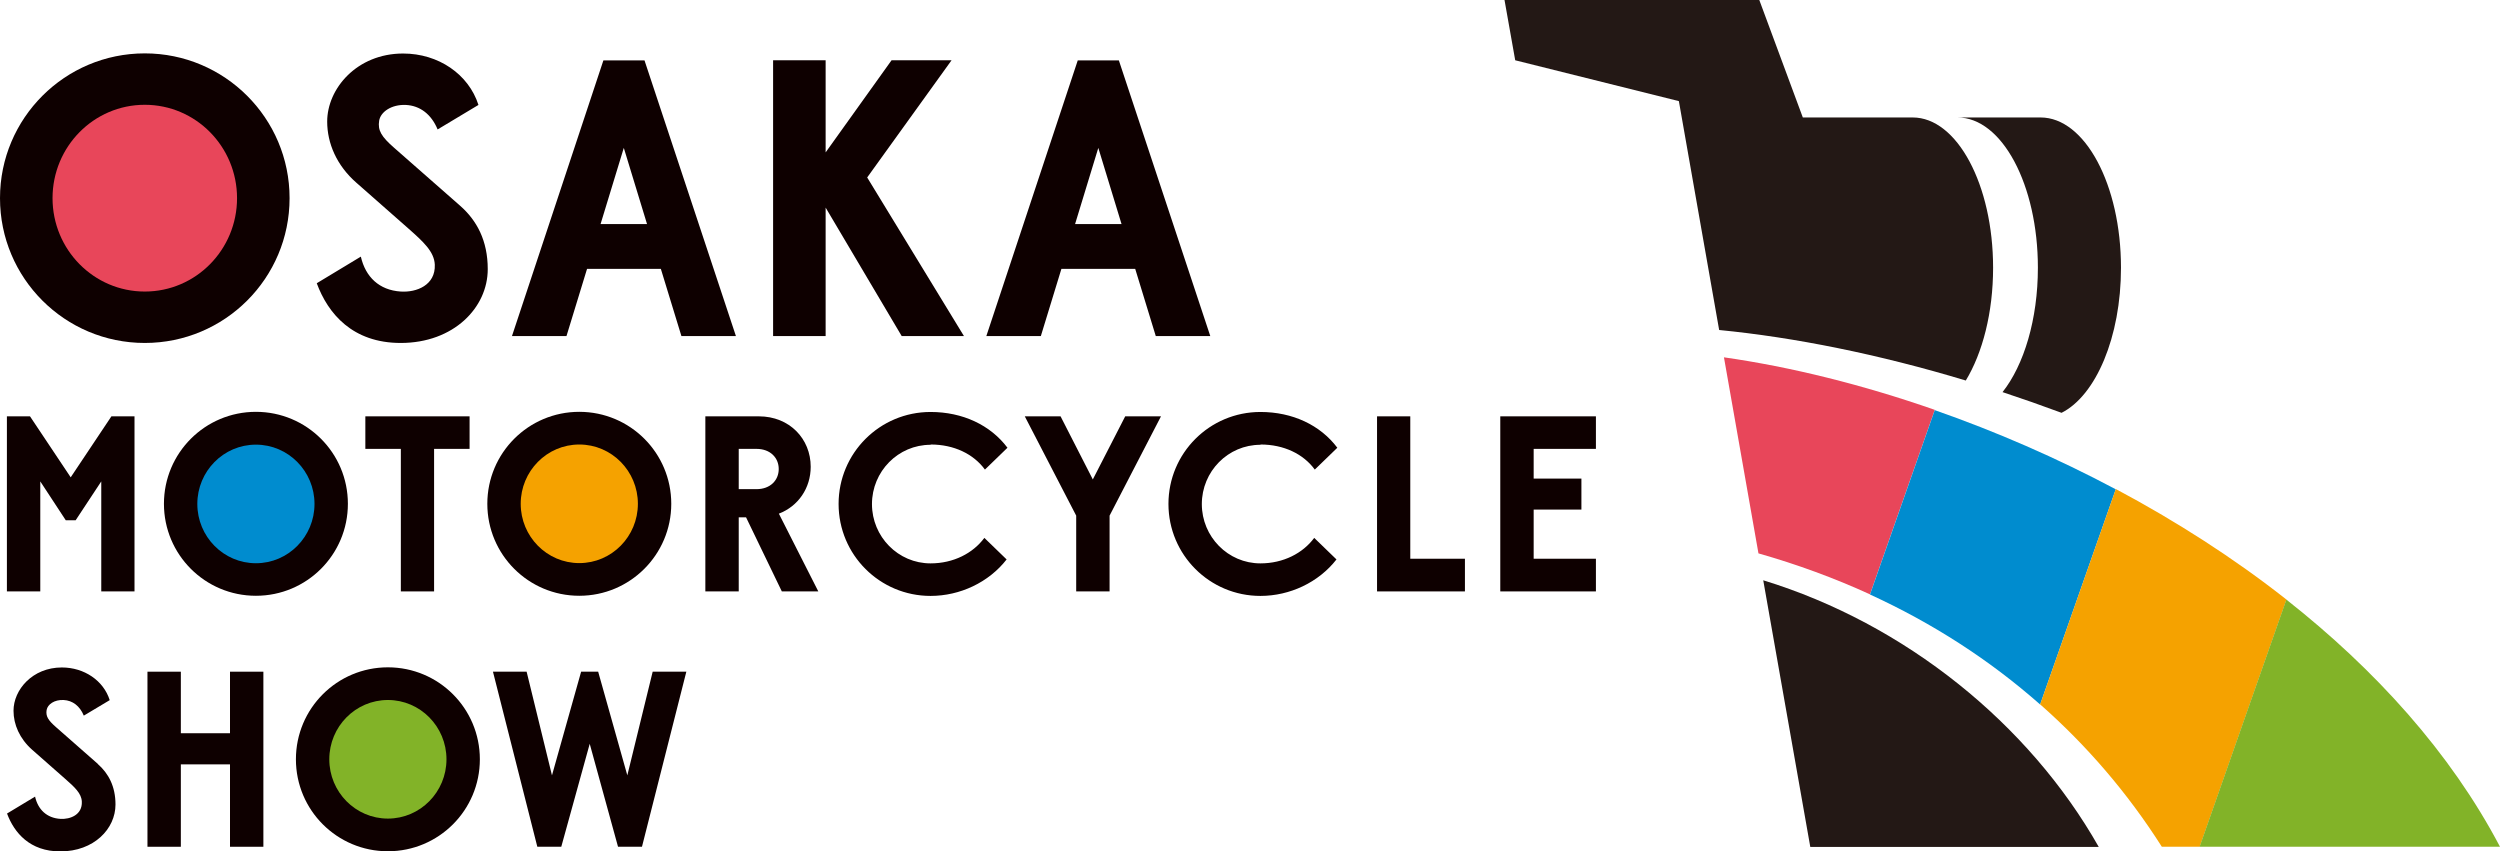
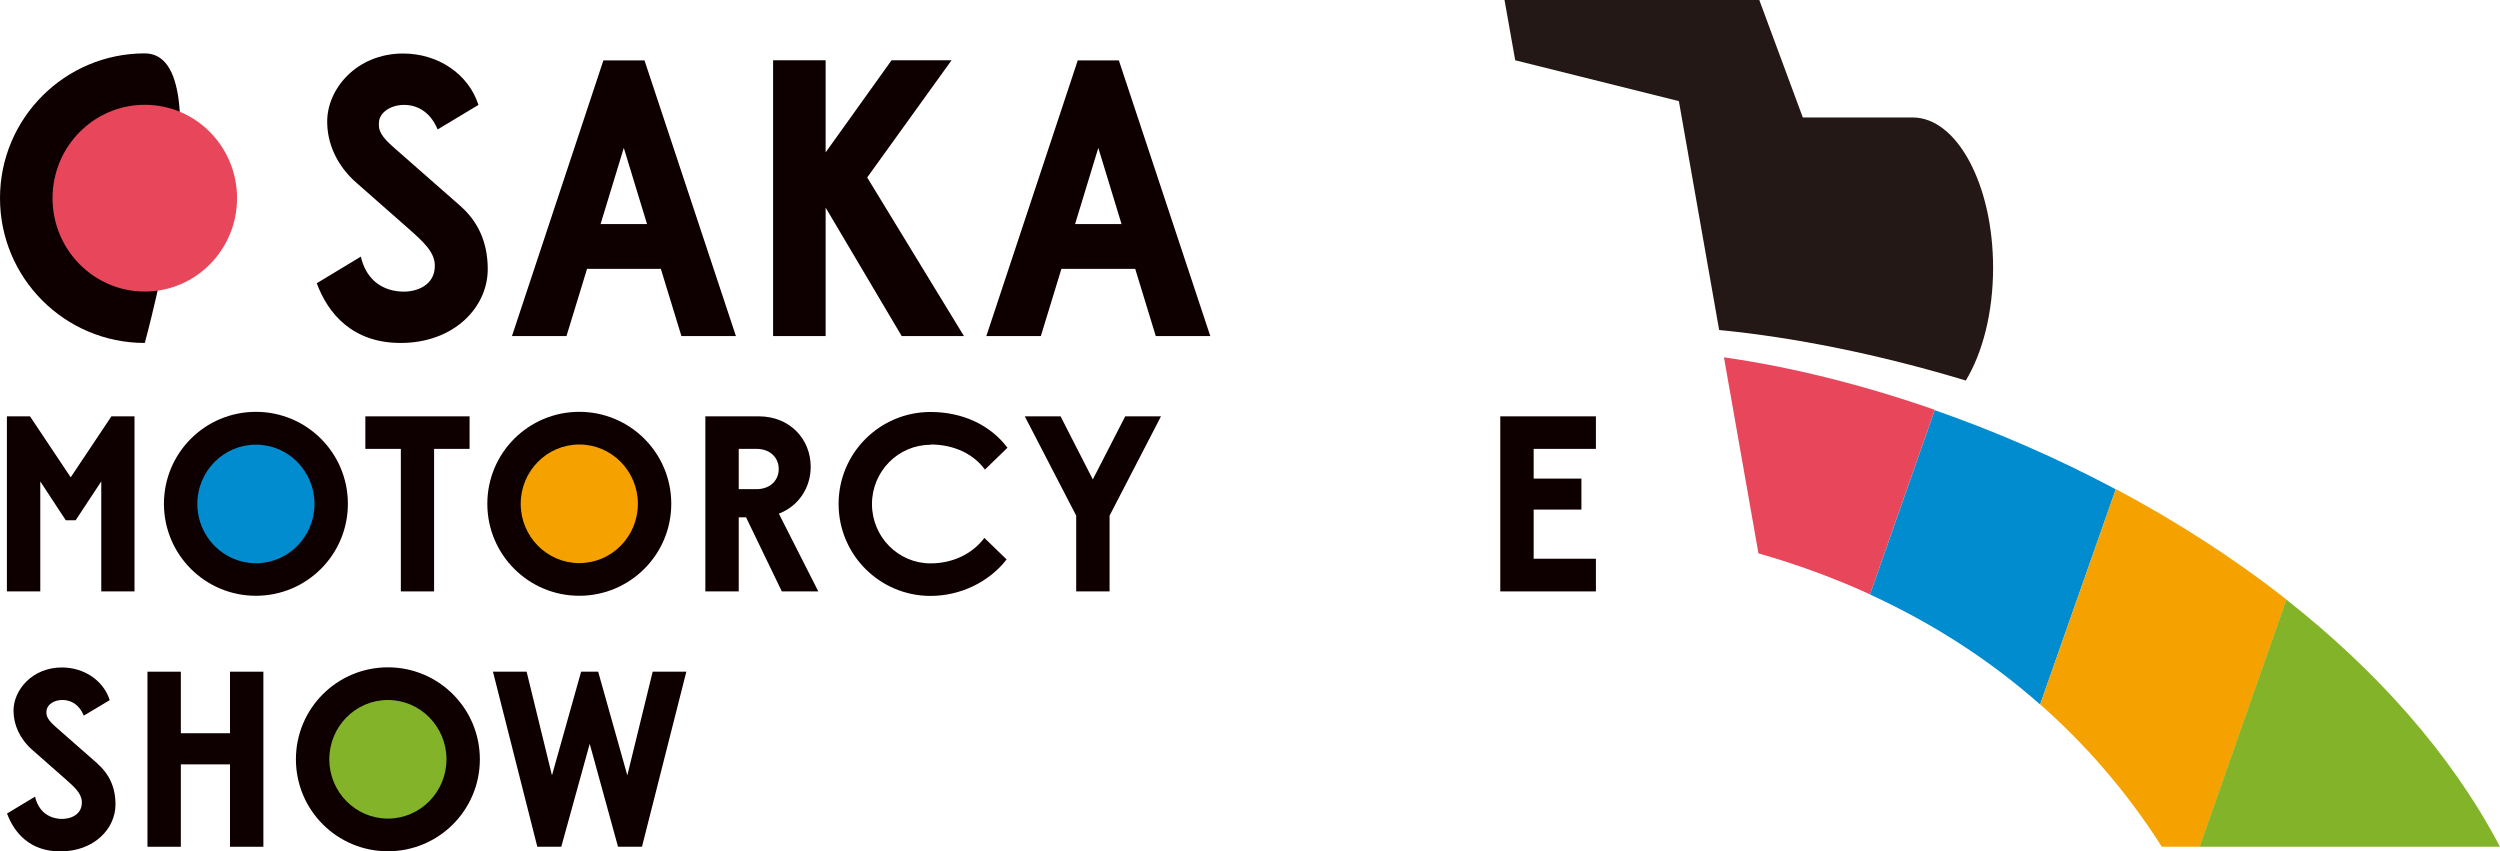
<svg xmlns="http://www.w3.org/2000/svg" id="_レイヤー_2" data-name="レイヤー 2" viewBox="0 0 177.5 60.43">
  <defs>
    <style>
      .cls-1 {
        fill: #e8465a;
      }

      .cls-2 {
        fill: #0e0000;
      }

      .cls-3 {
        fill: #231815;
      }

      .cls-4 {
        fill: #008ccf;
      }

      .cls-5 {
        fill: #82b328;
      }

      .cls-6 {
        fill: #f5a200;
      }
    </style>
  </defs>
  <g id="_レイヤー_1-2" data-name="レイヤー 1">
    <g>
      <polyline class="cls-2" points="58.62 14.74 64.02 23.86 68.44 23.86 61.57 12.6 67.56 4.28 63.3 4.28 58.62 10.82 58.62 4.28 54.89 4.28 54.89 23.86 58.62 23.86 58.62 14.74" />
-       <path class="cls-2" d="M10.28,24.35c5.68,0,10.28-4.6,10.28-10.28S15.95,3.79,10.28,3.79,0,8.39,0,14.07s4.6,10.28,10.28,10.28" />
+       <path class="cls-2" d="M10.28,24.35S15.95,3.79,10.28,3.79,0,8.39,0,14.07s4.6,10.28,10.28,10.28" />
      <path class="cls-2" d="M80.6,19.09l1.46,4.77h3.87l-6.49-19.57h-2.92l-6.49,19.57h3.87l1.46-4.77h5.25M76.33,15.91l1.65-5.41,1.65,5.41h-3.31Z" />
      <path class="cls-2" d="M41.67,19.09h5.25l1.46,4.77h3.87l-6.49-19.57h-2.92l-6.49,19.57h3.87l1.46-4.77M42.64,15.91l1.65-5.41,1.65,5.41h-3.31Z" />
      <path class="cls-2" d="M28.45,20.7c-1.53-.1-2.5-1.04-2.83-2.48l-3.13,1.89c.8,2.16,2.54,4.24,5.96,4.24,3.76,0,6.18-2.51,6.18-5.24,0-2.02-.77-3.46-1.97-4.51l-4.68-4.11c-.9-.79-1.17-1.23-1.06-1.92.1-.62.86-1.16,1.89-1.12,1.02.05,1.82.67,2.26,1.74l2.9-1.74c-.7-2.18-2.84-3.65-5.35-3.65-3.29,0-5.39,2.5-5.39,4.83,0,1.54.67,3.12,2.08,4.35l3.68,3.24c1.05.93,1.84,1.64,1.88,2.57.06,1.46-1.3,1.98-2.4,1.91" />
      <path class="cls-2" d="M18.17,29.24c-3.61,0-6.53,2.92-6.53,6.53s2.92,6.53,6.53,6.53,6.53-2.92,6.53-6.53-2.92-6.53-6.53-6.53" />
      <path class="cls-2" d="M41.13,42.3c3.6,0,6.53-2.92,6.53-6.53s-2.92-6.53-6.53-6.53-6.53,2.92-6.53,6.53,2.92,6.53,6.53,6.53" />
      <path class="cls-2" d="M66.08,31.56c1.65,0,3.04.67,3.85,1.78l1.6-1.55c-1.21-1.61-3.18-2.54-5.46-2.54-3.61,0-6.53,2.92-6.53,6.53s2.92,6.53,6.53,6.53c2.09,0,4.13-.96,5.4-2.59l-1.58-1.53c-.81,1.09-2.19,1.81-3.82,1.81-2.3,0-4.16-1.89-4.16-4.21s1.86-4.21,4.16-4.21" />
-       <path class="cls-2" d="M89.5,31.56c1.65,0,3.04.67,3.85,1.78l1.6-1.55c-1.21-1.61-3.18-2.54-5.46-2.54-3.61,0-6.53,2.92-6.53,6.53s2.92,6.53,6.53,6.53c2.09,0,4.13-.96,5.4-2.59l-1.58-1.53c-.81,1.09-2.19,1.81-3.82,1.81-2.3,0-4.16-1.89-4.16-4.21s1.86-4.21,4.16-4.21" />
      <path class="cls-2" d="M27.54,47.38c-3.61,0-6.53,2.92-6.53,6.53s2.92,6.53,6.53,6.53,6.53-2.92,6.53-6.53-2.92-6.53-6.53-6.53" />
      <polyline class="cls-2" points="44.54 55.05 42.47 47.69 41.26 47.69 39.19 55.05 37.39 47.69 35 47.69 38.15 60.12 39.85 60.12 41.87 52.81 43.88 60.12 45.58 60.12 48.73 47.69 46.34 47.69 44.54 55.05" />
-       <polyline class="cls-2" points="100.13 29.56 97.77 29.56 97.77 41.99 104.01 41.99 104.01 39.67 100.13 39.67 100.13 29.56" />
      <polyline class="cls-2" points="113.31 31.87 113.31 29.56 106.52 29.56 106.52 41.99 113.31 41.99 113.31 39.67 108.89 39.67 108.89 36.18 112.28 36.18 112.28 33.98 108.89 33.98 108.89 31.87 113.31 31.87" />
      <polyline class="cls-2" points="79.89 29.56 77.59 34.04 75.3 29.56 72.76 29.56 76.41 36.61 76.41 41.99 78.78 41.99 78.78 36.61 82.43 29.56 79.89 29.56" />
      <polyline class="cls-2" points="30.82 41.99 30.82 31.87 33.34 31.87 33.34 29.56 25.94 29.56 25.94 31.87 28.46 31.87 28.46 41.99 30.82 41.99" />
      <polyline class="cls-2" points="5.02 33.89 2.13 29.56 .49 29.56 .49 41.99 2.86 41.99 2.86 34.18 4.67 36.94 5.37 36.94 7.19 34.18 7.19 41.99 9.55 41.99 9.55 29.56 7.91 29.56 5.02 33.89" />
      <path class="cls-2" d="M57.56,33.14c0-1.98-1.5-3.58-3.68-3.58h-1.43s-2.37,0-2.37,0v12.43h2.37v-5.26h.52l2.54,5.26h2.59l-2.8-5.52c1.38-.53,2.26-1.82,2.26-3.33M52.45,31.87h1.26c.99,0,1.58.64,1.58,1.43s-.59,1.43-1.58,1.43h-1.26v-2.86Z" />
      <polyline class="cls-2" points="16.33 52.06 12.84 52.06 12.84 47.69 10.47 47.69 10.47 60.12 12.84 60.12 12.84 54.27 16.33 54.27 16.33 60.12 18.7 60.12 18.7 47.69 16.33 47.69 16.33 52.06" />
      <path class="cls-2" d="M6.95,54.24l-2.97-2.61c-.57-.5-.74-.78-.67-1.22.07-.4.55-.74,1.2-.71.65.03,1.16.43,1.44,1.11l1.84-1.1c-.44-1.39-1.81-2.32-3.4-2.32-2.09,0-3.43,1.59-3.43,3.07,0,.98.43,1.98,1.32,2.77l2.34,2.06c.67.59,1.17,1.04,1.19,1.63.04.93-.82,1.26-1.52,1.22-.97-.06-1.59-.66-1.8-1.58l-1.99,1.2c.51,1.37,1.62,2.69,3.78,2.69,2.39,0,3.92-1.6,3.92-3.33,0-1.28-.49-2.2-1.25-2.87" />
      <path class="cls-1" d="M10.28,7.44c3.62,0,6.55,2.97,6.55,6.63s-2.93,6.63-6.55,6.63-6.55-2.97-6.55-6.63,2.93-6.63,6.55-6.63" />
      <path class="cls-4" d="M18.17,39.99c-2.3,0-4.16-1.89-4.16-4.21s1.86-4.21,4.16-4.21,4.16,1.89,4.16,4.21-1.86,4.21-4.16,4.21" />
      <path class="cls-6" d="M41.13,31.56c2.3,0,4.16,1.89,4.16,4.21s-1.86,4.21-4.16,4.21-4.16-1.89-4.16-4.21,1.86-4.21,4.16-4.21" />
      <path class="cls-5" d="M27.54,58.12c-2.3,0-4.16-1.89-4.16-4.21s1.86-4.21,4.16-4.21,4.16,1.89,4.16,4.21-1.86,4.21-4.16,4.21" />
-       <path class="cls-3" d="M144.69,19.01c0,3.67-.99,6.91-2.51,8.83,1.39.46,2.79.95,4.19,1.47,2.43-1.22,4.22-5.37,4.22-10.3,0-5.89-2.56-10.67-5.71-10.67h-5.9c3.16,0,5.71,4.78,5.71,10.67" />
      <path class="cls-3" d="M139.57,27.02c1.19-1.96,1.94-4.82,1.94-8.01,0-5.89-2.56-10.67-5.71-10.67h-7.8l-3.09-8.34h-18.09l.76,4.28,11.62,2.9,2.86,16.25c5.33.52,11.33,1.72,17.52,3.59" />
-       <path class="cls-3" d="M125.19,41.2l3.34,18.93h20.48c-4.96-8.75-13.74-15.84-23.82-18.93" />
      <path class="cls-1" d="M122.4,25.37l2.45,13.92c2.74.78,5.39,1.75,7.92,2.91l4.6-13.1c-5.13-1.79-10.22-3.05-14.97-3.73" />
      <path class="cls-4" d="M137.37,29.11l-4.6,13.1c4.41,2.02,8.48,4.63,12.08,7.81l5.37-15.28c-4.19-2.23-8.53-4.11-12.85-5.62" />
      <path class="cls-6" d="M150.22,34.73l-5.37,15.28c3.29,2.9,6.2,6.27,8.64,10.11h2.69l6.16-17.55c-3.76-2.96-7.86-5.58-12.12-7.85" />
      <path class="cls-5" d="M162.33,42.57l-6.16,17.55h21.33c-3.52-6.7-8.87-12.59-15.17-17.55" />
    </g>
  </g>
</svg>